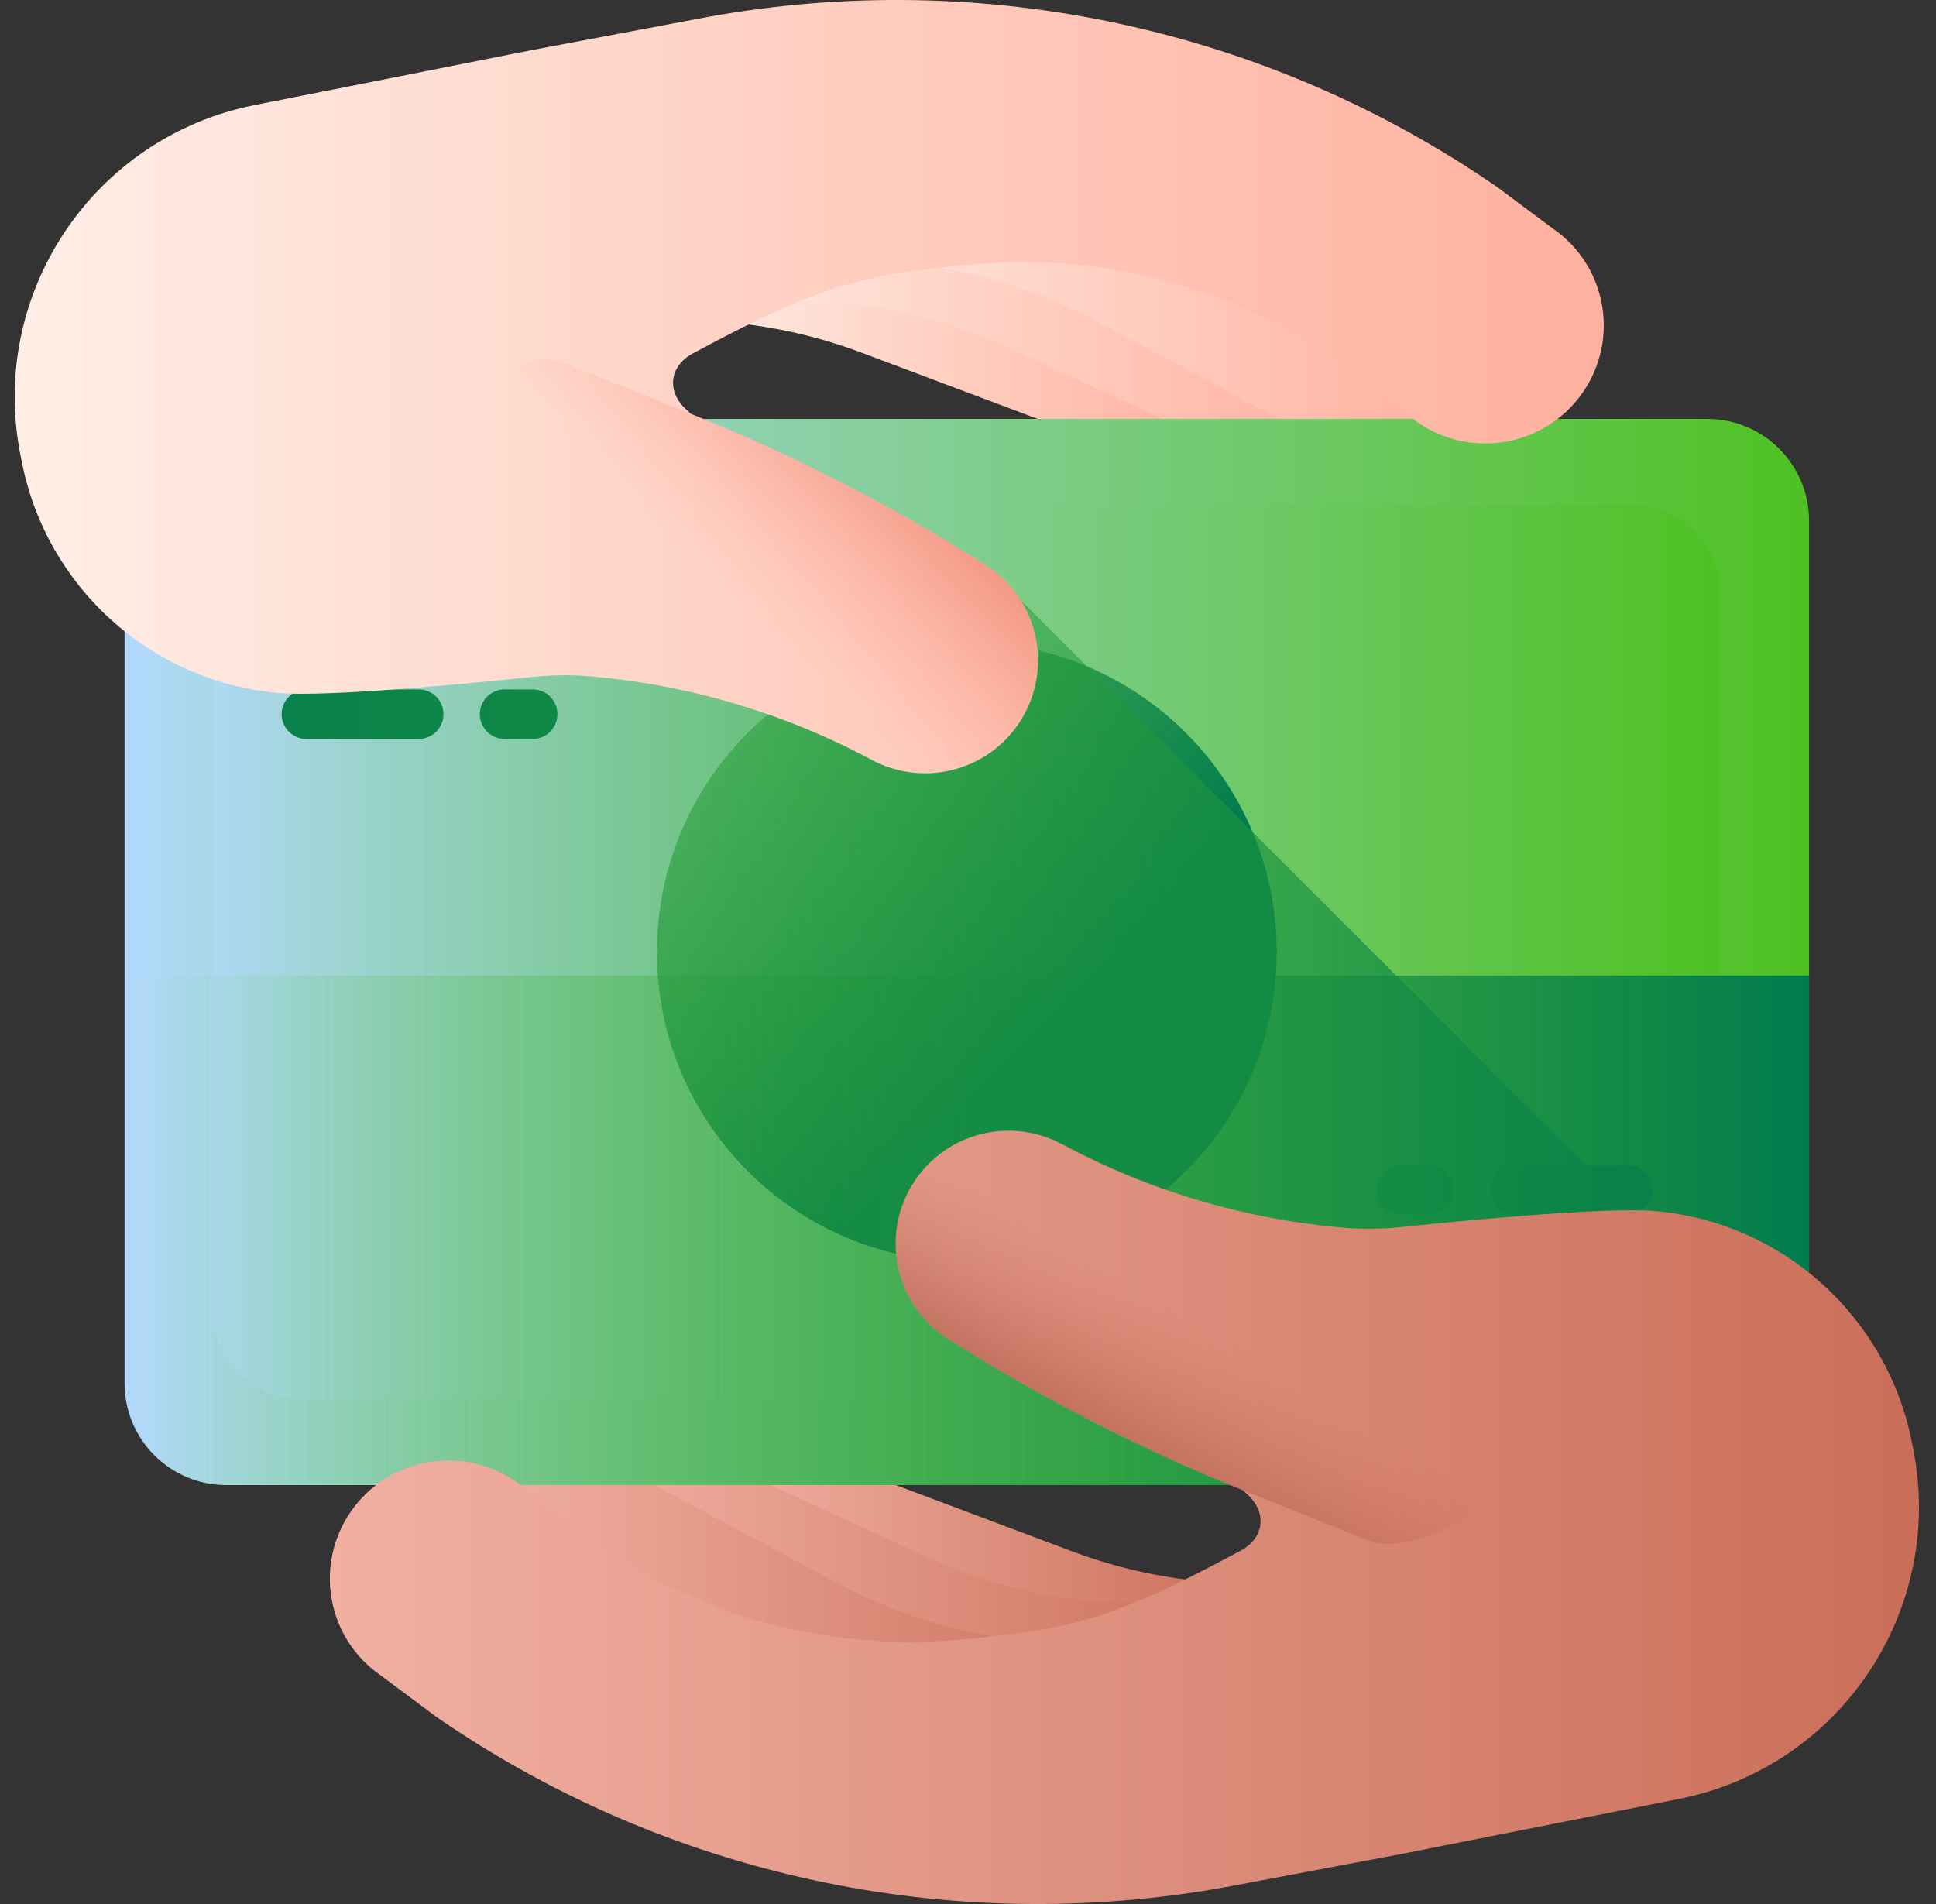
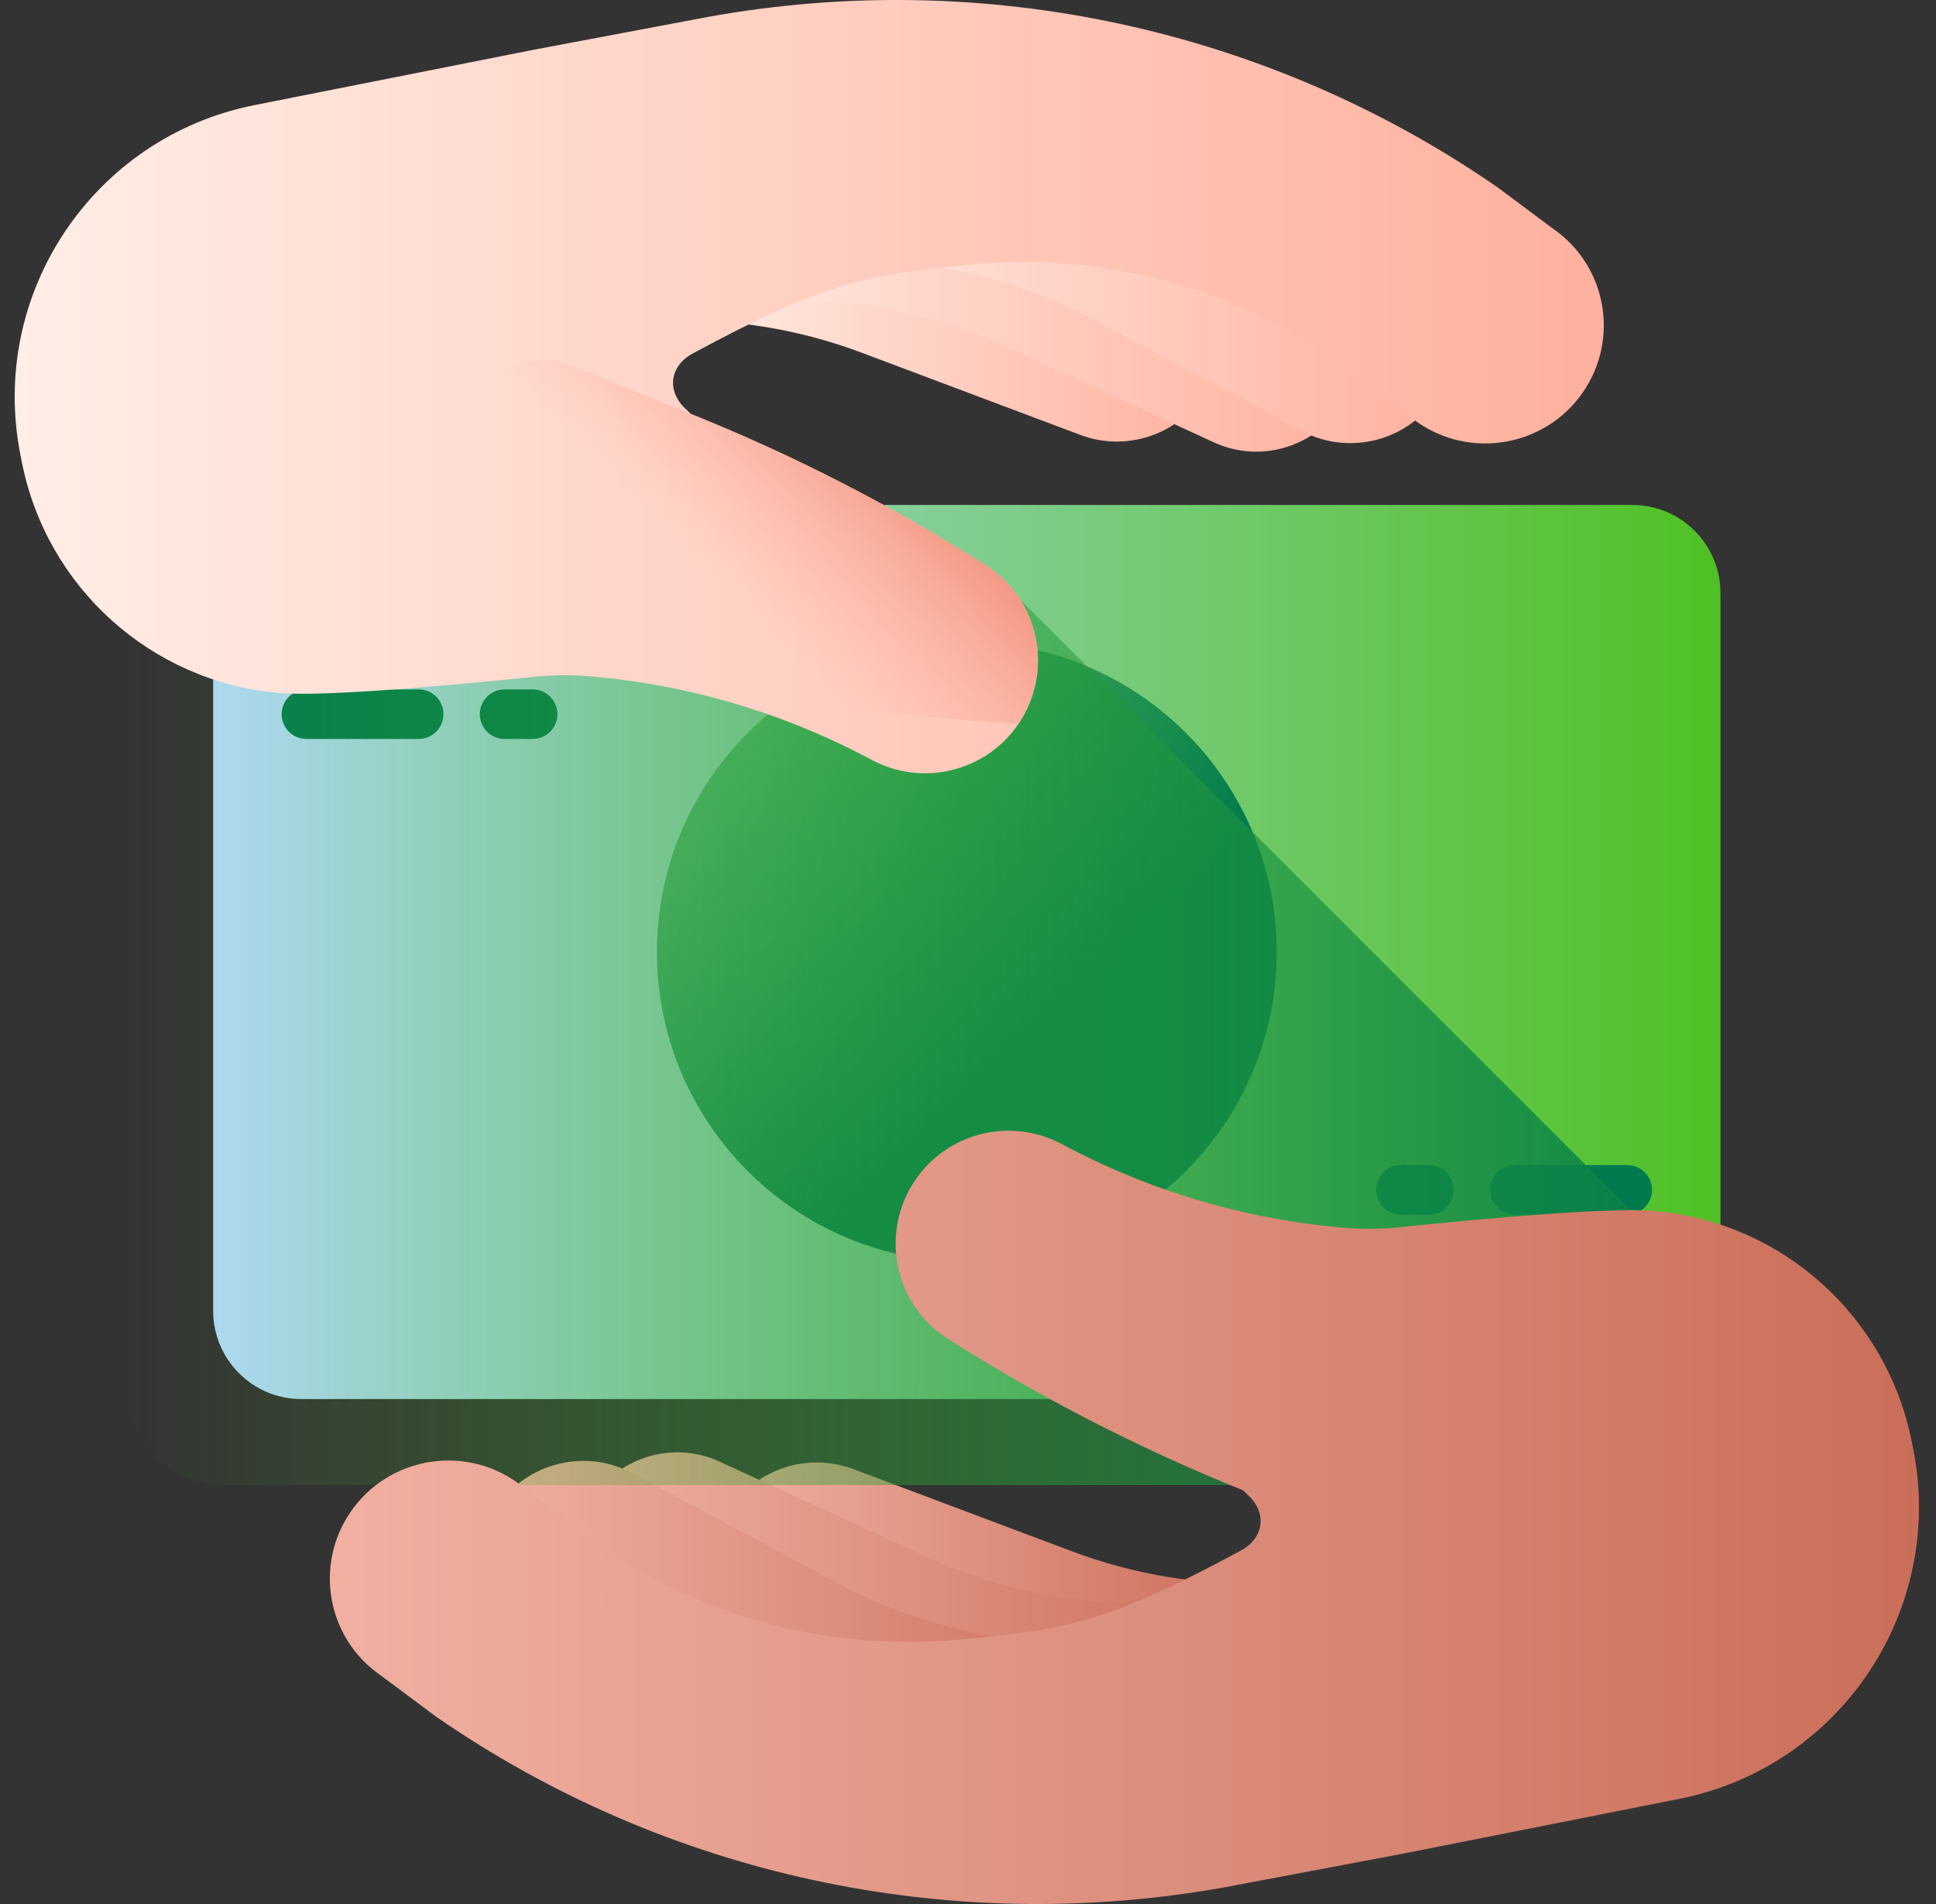
<svg xmlns="http://www.w3.org/2000/svg" width="61" height="60" viewBox="0 0 61 60" fill="none">
  <rect x="0" y="0" width="61" height="60" fill="#333333" stroke="none" />
  <g clip-path="url(#clip0_177_4076)">
    <path d="M38.26 11.786C37.628 13.481 35.732 14.342 34.039 13.705L27.143 11.112C25.217 10.387 23.189 10.053 21.169 10.099L22.853 3.728C25.414 3.95 27.955 4.508 30.405 5.412L36.343 7.603C38.033 8.226 38.891 10.098 38.26 11.786Z" fill="url(#paint0_linear_177_4076)" />
    <path d="M42.498 12.354C41.767 13.97 39.857 14.681 38.246 13.939L31.684 10.919C29.13 9.743 26.332 9.291 23.582 9.569L21.032 3.136C25.902 2.712 30.799 3.548 35.252 5.563L40.904 8.123C42.514 8.851 43.227 10.745 42.498 12.354Z" fill="url(#paint1_linear_177_4076)" />
    <path d="M45.44 12.23C44.589 13.826 42.597 14.431 41.002 13.576L34.508 10.098C31.981 8.743 29.157 8.11 26.336 8.221L24.153 1.524C29.103 1.398 34.045 2.531 38.493 4.877L44.09 7.83C45.683 8.67 46.288 10.64 45.44 12.23Z" fill="url(#paint2_linear_177_4076)" />
    <path d="M22.665 48.214C23.298 46.519 25.193 45.657 26.887 46.295L33.782 48.888C35.708 49.612 37.736 49.946 39.757 49.901L38.072 56.272C35.511 56.05 32.971 55.492 30.52 54.588L24.583 52.397C22.892 51.774 22.034 49.901 22.665 48.214Z" fill="url(#paint3_linear_177_4076)" />
    <path d="M18.428 47.646C19.159 46.03 21.068 45.319 22.679 46.061L29.241 49.081C31.795 50.257 34.593 50.709 37.343 50.431L39.893 56.864C35.023 57.288 30.127 56.452 25.674 54.437L20.021 51.877C18.412 51.149 17.698 49.255 18.428 47.646Z" fill="url(#paint4_linear_177_4076)" />
    <path d="M15.486 47.77C16.337 46.174 18.329 45.569 19.923 46.424L26.417 49.902C28.945 51.257 31.769 51.89 34.59 51.779L36.773 58.476C31.823 58.602 26.881 57.47 22.433 55.124L16.836 52.17C15.243 51.33 14.639 49.36 15.486 47.77Z" fill="url(#paint5_linear_177_4076)" />
-     <path d="M53.792 46.799H7.133C5.361 46.799 3.925 45.363 3.925 43.591V16.409C3.925 14.637 5.361 13.201 7.133 13.201H53.791C55.563 13.201 57 14.637 57 16.409V43.591C57 45.363 55.564 46.799 53.792 46.799Z" fill="url(#paint6_linear_177_4076)" />
    <path d="M51.43 44.088H9.496C7.961 44.088 6.717 42.843 6.717 41.309V18.691C6.717 17.156 7.961 15.912 9.496 15.912H51.429C52.964 15.912 54.209 17.156 54.209 18.691V41.309C54.209 42.843 52.965 44.088 51.43 44.088Z" fill="url(#paint7_linear_177_4076)" />
    <path d="M9.654 21.725H13.193C13.4 21.725 13.598 21.807 13.745 21.954C13.891 22.1 13.973 22.299 13.973 22.506C13.973 22.713 13.891 22.911 13.745 23.058C13.598 23.204 13.4 23.286 13.193 23.286H9.654C9.447 23.286 9.249 23.204 9.103 23.058C8.956 22.911 8.874 22.713 8.874 22.506C8.874 22.299 8.956 22.1 9.103 21.954C9.249 21.807 9.447 21.725 9.654 21.725ZM15.899 23.286C15.692 23.286 15.493 23.204 15.347 23.058C15.2 22.911 15.118 22.713 15.118 22.506C15.118 22.299 15.2 22.1 15.347 21.954C15.493 21.807 15.692 21.725 15.899 21.725H16.783C16.99 21.725 17.189 21.807 17.335 21.954C17.481 22.1 17.564 22.299 17.564 22.506C17.564 22.713 17.481 22.911 17.335 23.058C17.189 23.204 16.99 23.286 16.783 23.286H15.899ZM21.708 19.609H9.654C9.447 19.609 9.249 19.527 9.103 19.38C8.956 19.234 8.874 19.036 8.874 18.829C8.874 18.622 8.956 18.423 9.103 18.277C9.249 18.13 9.447 18.048 9.654 18.048H21.708C21.915 18.048 22.113 18.13 22.26 18.277C22.406 18.423 22.488 18.622 22.488 18.829C22.488 19.036 22.406 19.234 22.26 19.38C22.113 19.527 21.915 19.609 21.708 19.609ZM51.271 38.275H47.733C47.526 38.275 47.327 38.193 47.181 38.046C47.035 37.9 46.952 37.701 46.952 37.494C46.952 37.287 47.035 37.089 47.181 36.942C47.327 36.796 47.526 36.714 47.733 36.714H51.271C51.478 36.714 51.677 36.796 51.823 36.942C51.969 37.089 52.052 37.287 52.052 37.494C52.052 37.701 51.969 37.9 51.823 38.046C51.677 38.193 51.478 38.275 51.271 38.275ZM45.027 36.714C45.234 36.714 45.433 36.796 45.579 36.942C45.725 37.089 45.808 37.287 45.808 37.494C45.808 37.701 45.725 37.9 45.579 38.046C45.433 38.192 45.234 38.275 45.027 38.275H44.142C43.935 38.275 43.737 38.192 43.591 38.046C43.444 37.9 43.362 37.701 43.362 37.494C43.362 37.287 43.444 37.089 43.591 36.942C43.737 36.796 43.935 36.714 44.142 36.714H45.027ZM39.218 40.391H51.271C51.478 40.391 51.677 40.473 51.823 40.619C51.969 40.766 52.052 40.964 52.052 41.171C52.052 41.378 51.969 41.577 51.823 41.723C51.677 41.869 51.478 41.952 51.271 41.952H39.218C39.011 41.952 38.812 41.869 38.666 41.723C38.52 41.577 38.437 41.378 38.437 41.171C38.437 40.964 38.52 40.766 38.666 40.619C38.812 40.473 39.011 40.391 39.218 40.391Z" fill="#017B4E" />
-     <path d="M3.925 30.741V43.59C3.925 45.362 5.361 46.799 7.133 46.799H53.791C55.563 46.799 57 45.362 57 43.59V30.741H3.925Z" fill="url(#paint8_linear_177_4076)" />
    <path d="M30.463 39.764C35.855 39.764 40.227 35.392 40.227 30C40.227 24.608 35.855 20.236 30.463 20.236C25.071 20.236 20.699 24.608 20.699 30C20.699 35.392 25.071 39.764 30.463 39.764Z" fill="url(#paint9_linear_177_4076)" />
    <path d="M31.063 17.815H3.925V43.59C3.925 45.362 5.361 46.799 7.133 46.799H53.791C55.511 46.799 56.914 45.447 56.996 43.748L31.063 17.815Z" fill="url(#paint10_linear_177_4076)" />
    <path d="M16.273 46.701L18.975 48.725C19.094 48.808 19.213 48.89 19.334 48.97C22.578 51.131 26.496 52.032 30.376 51.658C33.621 51.346 34.92 51.117 39.099 48.861C39.828 48.467 39.928 47.68 39.324 47.114L39.158 46.959C35.919 45.657 32.807 44.059 29.862 42.185C28.172 41.11 27.711 38.846 28.836 37.189C29.86 35.681 31.856 35.195 33.463 36.056C36.228 37.537 39.267 38.434 42.393 38.693C42.991 38.742 43.593 38.726 44.19 38.664C46.071 38.468 50.625 38.025 52.15 38.164L52.193 38.168C56.185 38.538 59.455 41.496 60.235 45.429L60.282 45.663C61.29 50.744 57.986 55.681 52.905 56.688L44.13 58.428L38.602 59.47C29.927 61.034 20.984 59.103 13.749 54.102L11.993 52.794C10.302 51.626 9.885 49.311 11.061 47.623C12.242 45.929 14.582 45.516 16.273 46.701Z" fill="url(#paint11_linear_177_4076)" />
-     <path d="M28.836 37.189C29.86 35.681 31.856 35.195 33.463 36.056C36.517 37.692 39.902 38.614 43.363 38.752C43.416 38.754 43.468 38.757 43.52 38.759C49.39 39.053 49.983 47.498 44.212 48.612C43.797 48.693 43.368 48.651 42.976 48.494L39.158 46.959C35.919 45.657 32.807 44.059 29.862 42.185C28.172 41.11 27.711 38.846 28.836 37.189Z" fill="url(#paint12_linear_177_4076)" />
    <path d="M44.652 13.299L41.95 11.275C41.832 11.192 41.712 11.11 41.592 11.03C38.347 8.869 34.429 7.968 30.549 8.341C27.304 8.654 26.006 8.883 21.827 11.139C21.098 11.532 20.997 12.32 21.602 12.886L21.767 13.041C25.006 14.343 28.118 15.941 31.063 17.815C32.753 18.89 33.214 21.153 32.09 22.81C31.066 24.319 29.069 24.805 27.462 23.944C24.698 22.463 21.658 21.565 18.533 21.307C17.934 21.258 17.332 21.274 16.735 21.336C14.854 21.532 10.3 21.974 8.775 21.836L8.733 21.832C4.74 21.462 1.47 18.504 0.69 14.57L0.644 14.336C-0.364 9.256 2.939 4.319 8.021 3.312L16.796 1.572L22.323 0.53C30.998 -1.035 39.941 0.897 47.177 5.897L48.932 7.205C50.624 8.374 51.041 10.689 49.864 12.377C48.683 14.07 46.343 14.484 44.652 13.299Z" fill="url(#paint13_linear_177_4076)" />
-     <path d="M32.089 22.81C31.065 24.319 29.069 24.805 27.462 23.944C24.408 22.308 21.023 21.386 17.562 21.248C17.51 21.245 17.457 21.243 17.405 21.241C11.535 20.947 10.942 12.502 16.713 11.387C17.128 11.307 17.557 11.349 17.949 11.506L21.767 13.041C25.006 14.343 28.118 15.941 31.063 17.815C32.753 18.89 33.214 21.154 32.089 22.81Z" fill="url(#paint14_linear_177_4076)" />
+     <path d="M32.089 22.81C24.408 22.308 21.023 21.386 17.562 21.248C17.51 21.245 17.457 21.243 17.405 21.241C11.535 20.947 10.942 12.502 16.713 11.387C17.128 11.307 17.557 11.349 17.949 11.506L21.767 13.041C25.006 14.343 28.118 15.941 31.063 17.815C32.753 18.89 33.214 21.154 32.089 22.81Z" fill="url(#paint14_linear_177_4076)" />
  </g>
  <defs>
    <linearGradient id="paint0_linear_177_4076" x1="21.169" y1="3.728" x2="38.468" y2="3.728" gradientUnits="userSpaceOnUse">
      <stop stop-color="#FFEEE6" />
      <stop offset="1" stop-color="#FFB09E" />
    </linearGradient>
    <linearGradient id="paint1_linear_177_4076" x1="21.032" y1="3.029" x2="42.784" y2="3.029" gradientUnits="userSpaceOnUse">
      <stop stop-color="#FFEEE6" />
      <stop offset="1" stop-color="#FFB09E" />
    </linearGradient>
    <linearGradient id="paint2_linear_177_4076" x1="24.153" y1="1.514" x2="45.823" y2="1.514" gradientUnits="userSpaceOnUse">
      <stop stop-color="#FFEEE6" />
      <stop offset="1" stop-color="#FFB09E" />
    </linearGradient>
    <linearGradient id="paint3_linear_177_4076" x1="22.458" y1="46.084" x2="39.757" y2="46.084" gradientUnits="userSpaceOnUse">
      <stop stop-color="#F1B0A2" />
      <stop offset="1" stop-color="#CA6E59" />
    </linearGradient>
    <linearGradient id="paint4_linear_177_4076" x1="18.142" y1="45.767" x2="39.893" y2="45.767" gradientUnits="userSpaceOnUse">
      <stop stop-color="#F1B0A2" />
      <stop offset="1" stop-color="#CA6E59" />
    </linearGradient>
    <linearGradient id="paint5_linear_177_4076" x1="15.102" y1="46.036" x2="36.773" y2="46.036" gradientUnits="userSpaceOnUse">
      <stop stop-color="#F1B0A2" />
      <stop offset="1" stop-color="#CA6E59" />
    </linearGradient>
    <linearGradient id="paint6_linear_177_4076" x1="3.925" y1="13.201" x2="57" y2="13.201" gradientUnits="userSpaceOnUse">
      <stop stop-color="#B3DAFE" />
      <stop offset="1" stop-color="#4FC123" />
    </linearGradient>
    <linearGradient id="paint7_linear_177_4076" x1="6.717" y1="15.912" x2="54.209" y2="15.912" gradientUnits="userSpaceOnUse">
      <stop stop-color="#B3DAFE" />
      <stop offset="1" stop-color="#4FC123" />
    </linearGradient>
    <linearGradient id="paint8_linear_177_4076" x1="3.925" y1="30.741" x2="57" y2="30.741" gradientUnits="userSpaceOnUse">
      <stop stop-color="#4FC123" stop-opacity="0" />
      <stop offset="1" stop-color="#017B4E" />
    </linearGradient>
    <linearGradient id="paint9_linear_177_4076" x1="10.701" y1="10.238" x2="32.874" y2="32.411" gradientUnits="userSpaceOnUse">
      <stop stop-color="#4FC123" stop-opacity="0" />
      <stop offset="1" stop-color="#017B4E" />
    </linearGradient>
    <linearGradient id="paint10_linear_177_4076" x1="3.925" y1="17.815" x2="56.996" y2="17.815" gradientUnits="userSpaceOnUse">
      <stop stop-color="#4FC123" stop-opacity="0" />
      <stop offset="1" stop-color="#017B4E" />
    </linearGradient>
    <linearGradient id="paint11_linear_177_4076" x1="10.393" y1="35.632" x2="60.463" y2="35.632" gradientUnits="userSpaceOnUse">
      <stop stop-color="#F1B0A2" />
      <stop offset="1" stop-color="#CA6E59" />
    </linearGradient>
    <linearGradient id="paint12_linear_177_4076" x1="38.097" y1="41.972" x2="33.729" y2="49.085" gradientUnits="userSpaceOnUse">
      <stop stop-color="#CA6E59" stop-opacity="0" />
      <stop offset="0.555" stop-color="#A75542" stop-opacity="0.555" />
      <stop offset="1" stop-color="#883F2E" />
    </linearGradient>
    <linearGradient id="paint13_linear_177_4076" x1="0.463" y1="0" x2="50.533" y2="0" gradientUnits="userSpaceOnUse">
      <stop stop-color="#FFEEE6" />
      <stop offset="1" stop-color="#FFB09E" />
    </linearGradient>
    <linearGradient id="paint14_linear_177_4076" x1="22.585" y1="18.318" x2="28.466" y2="12.437" gradientUnits="userSpaceOnUse">
      <stop stop-color="#FFB09E" stop-opacity="0" />
      <stop offset="1" stop-color="#EC806B" />
    </linearGradient>
    <clipPath id="clip0_177_4076">
      <rect width="60" height="60" fill="white" transform="translate(0.463)" />
    </clipPath>
  </defs>
</svg>